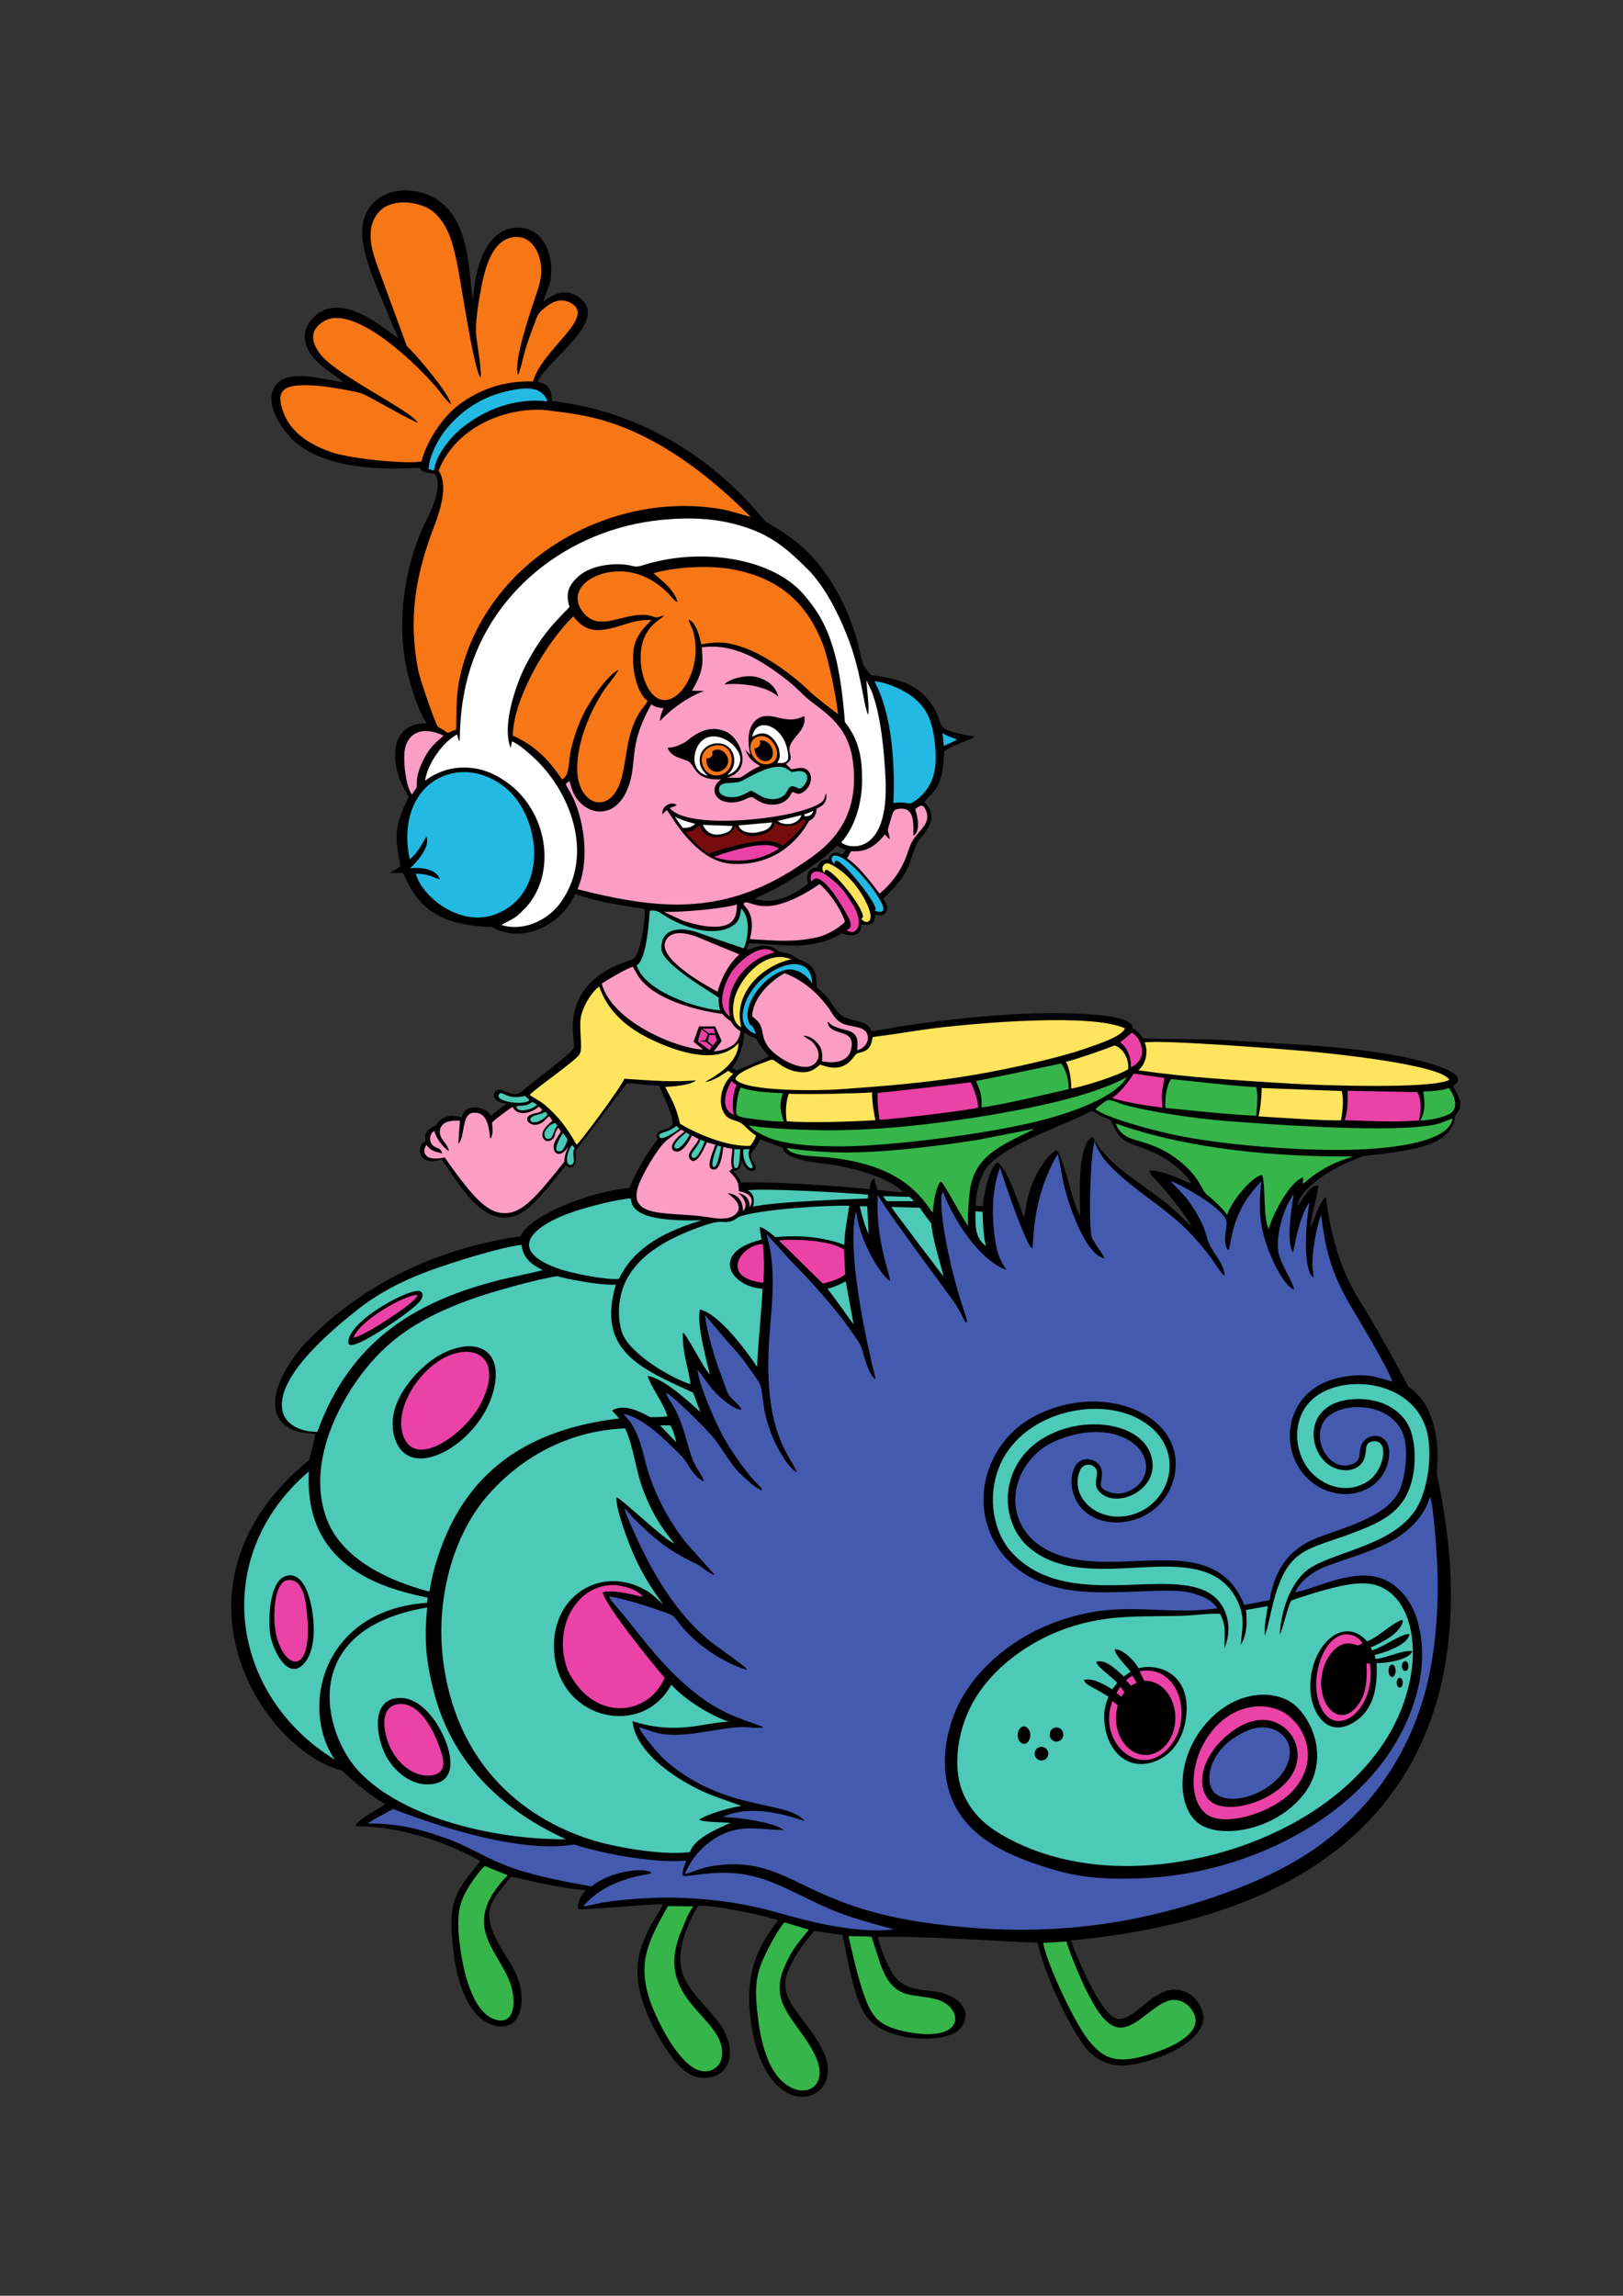
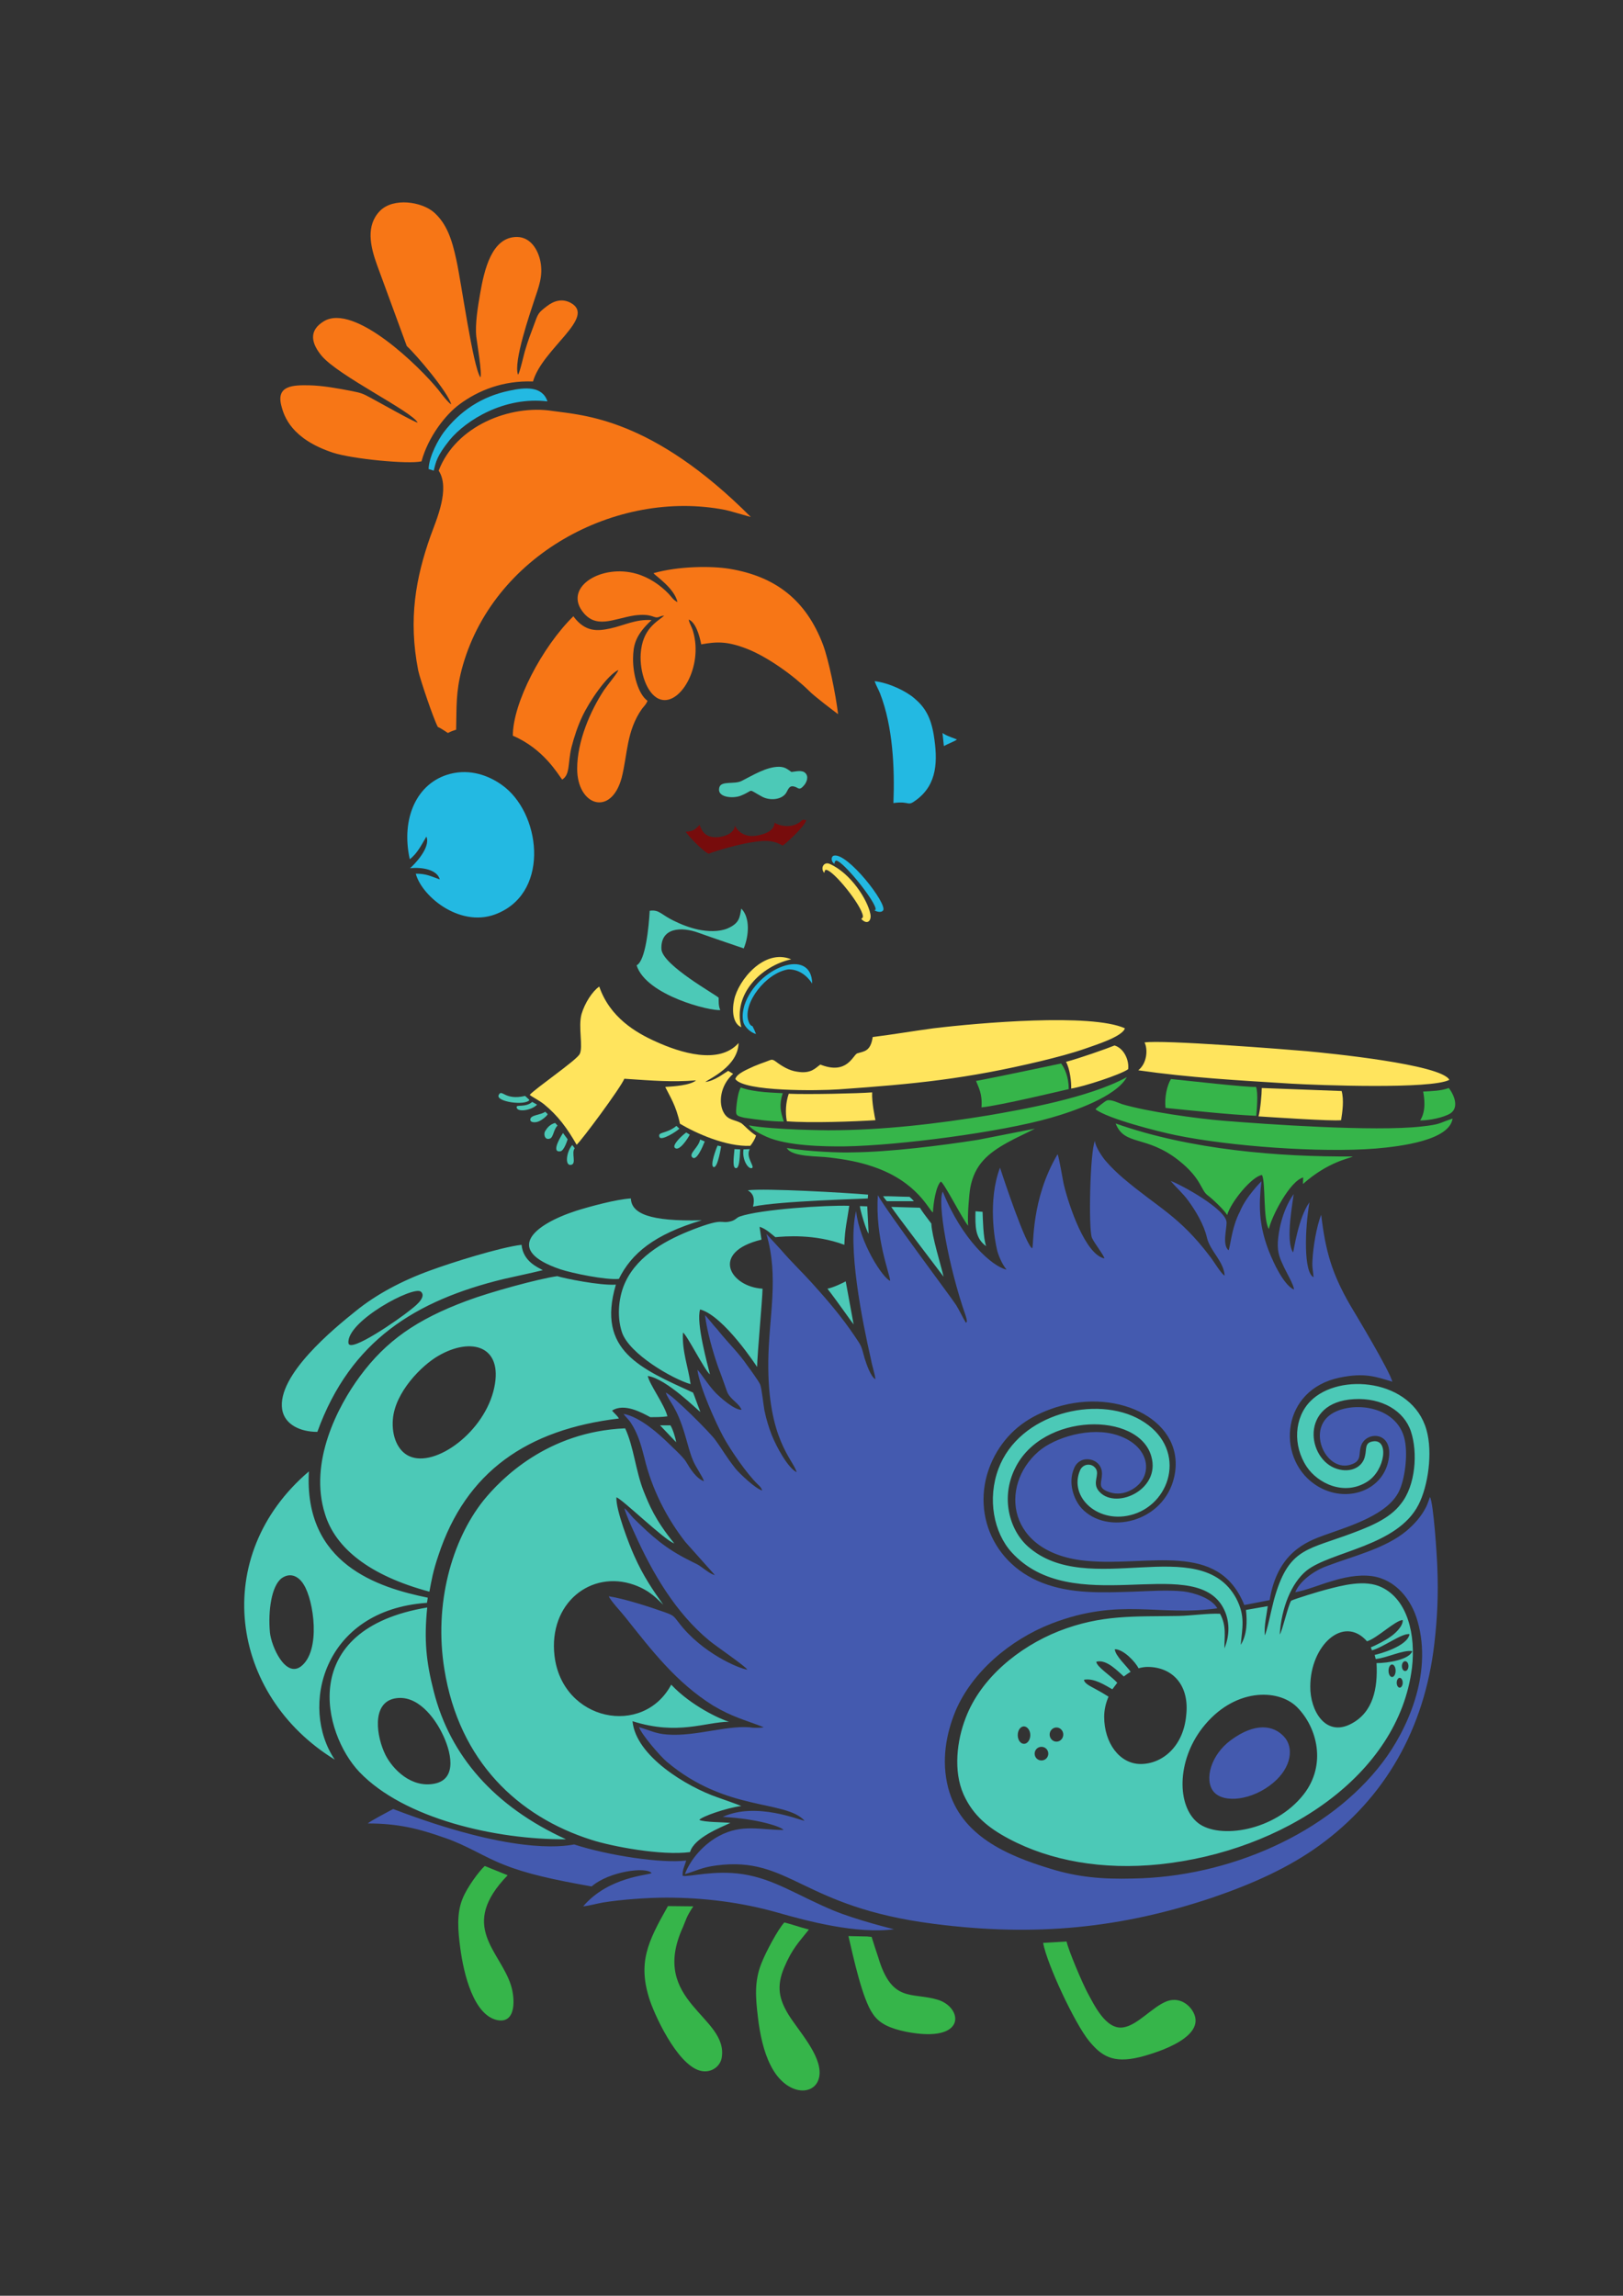
<svg xmlns="http://www.w3.org/2000/svg" version="1.1" x="0px" y="0px" viewBox="0 0 595.3 841.9" style="enable-background:new 0 0 595.3 841.9;" xml:space="preserve">
  <rect x="0" y="0" width="595.3" height="841.9" fill="#333333" stroke="none" />
  <style type="text/css">
	.st0{fill:#770C0C;}
	.st1{fill:#FFE45D;}
	.st2{fill:#36B54A;}
	.st3{fill:#23B9E2;}
	.st4{fill:#445AAF;}
	.st5{fill:#4CC9B7;}
	.st6{fill:#EA42A6;}
	.st7{fill:#FFFFFF;}
	.st8{fill:#FC9DC4;}
	.st9{fill:#F77616;}
</style>
  <g id="Слой_2">
-     <path d="M533,398.2c8.4-5.1-14.7-9.9-19.2-10.8c-20.2-3.9-40.9-4.4-61.5-5.8c-10.9-0.7-22-0.4-33.1-0.8c-0.5-1-1.6-2.7-3.9-3.8   c0.1-0.5,0.3-1-0.9-1.9c-5.9-4.6-36.5-3.6-43.2-3.1c-13.2,0.8-26,2.2-38.9,4.1c-4.2,0.6-8.6,1.6-12.7,2c-1.8-4.8-8-2.9-11.5-6.2   c-1.4-1.3-2.6-3.4-3.9-5.1c-1.3-1.8-2.9-3.3-4.6-4.7c-0.2-3.6-0.1-5.9-2.4-8c-0.9-0.9-2-1.4-3.3-1.9c-2-0.7-1.8-1.1-3.3-1.9   c-1.6-0.9-2.4-0.7-4.1-1.2c-1.2-0.2-1.9-1.3-3.4-1.8c-4-1.4-6.2,0.5-9.4,1.1l1.1-2.5c8.6,0.2,15.4,1.8,24.3,0.1   c4.1-0.8,6.4-1.9,9.6-3.7c0.7,0.1,7.3,2.8,7.2-3.3c3.3,0.5,4.9,0.2,5.1-3.5c1.8,0.4,3.6,0.2,4.2-1.4c0.7-2-0.6-3.5-1.3-4.5   c1.7-1.6,4.9-4.8,6.6-7.2c3.9-5.2,4.4-11.4,6.5-14.2c2.1-2.8,4.9-5.3,4.6-9.4c-0.2-2.2-1.5-3.5-2.5-4.7c1.9-2.8,3.9-3.3,5.5-7.5   c1.6-4.4,1.2-6.5,1.8-11.2c4.1-2.7,9.2-3.9,11.2-5.2c-17.9-3.2-9.3-3.6-16.9-13.3c-4.8-5.9-11.1-8.1-21.2-9.3   c-0.7-0.8-2.6-3.1-2.9-3.9c-1.6-5.1-1.5-7.9-4.5-15.8c-2.6-6.8-5.8-12.7-9.4-17.8c-6.4-8.9-12.7-13.5-21.9-18.8   c-1.1-0.6-27.3-38.4-78.3-44.2c-0.4-5.8-2.2-6.2-5.3-7.1c3.9-8.5,27.2-22.8,14.8-31.2c-4.8-3.3-9.6-0.7-12.6,1.8   c0.5-2.6,1.9-4.9,2.5-7.9c1.4-8-1.8-19.2-12-19.2c-11.8,0.1-15.6,14.9-16.4,26.3c-1.8-6.7,0.1-31.6-16.4-38.3   c-9.6-3.9-21.6-1.1-24,10.4c-1.6,8.2,4.2,21.4,7.4,28.9c0.9,2.2,1.9,4.4,2.7,6.5c0.9,2.4,2.1,4.5,2.8,6.6   c-2.7-1.1-19.1-17.2-29.9-8.5c-4.7,3.9-5.9,9.4-1.8,14.9c3.3,4.4,7.2,6.2,11.6,9.8c-6.5-0.5-20.7-5.6-25.2,1.8   c-4.4,7.2,4.8,18,8,20.6c14.9,12.2,43.2,8.8,45.3,9.1c0.7,1.9,4.5,2,5.6,2.1c3.4,6.1-3.2,16.5-5.3,21.5   c-6.1,15.1-8.6,32.8-5.4,48.9c1.1,5.5,4,15.8,7.6,21.2c-12-0.2-13.2,10.7-10.2,19.5c1.1,3.3,2.2,4.9,3.6,7.4   c-2.2,4.9-3,6.1-4.1,11.1c-0.4,2.5-0.4,4.8-0.1,7.3c0.2,2.5,0.9,4.8,1.2,7.1l-4,2.5l4.8-0.1c0.7,0.9,1.5,3.1,2.1,4.1   c5.2,9.8,12.7,15.1,30.6,15.8c11.7,6.4,25.6-0.9,30.6-12.2c8.6,3.4,23,5,25.5,5.6c0.2,3.5-0.9,10.4-1.9,13.5   c-0.5,1.6-1.1,4.4-2.7,4.9c-2.1,0.8-3.6,1.3-5.8,2.2c-21.4,9.8-14.9,27.6-15.6,30.2c-0.5,1.8-14.8,12.5-17.1,14.3   c-1.5,1.2-2.7,3.1-5.3,2.7c-2.7-0.5-4.9-2.8-6.5-0.7c-1.7,2.3,1.8,4.4,4.5,4.2c-2.1,1.3-4,2.7-6,4.5c-1.5-3.3-9.7-5.1-10.7,0.6   c-3.6-1.1-6.8-0.7-8.8,1.9c-0.6,0.8-0.4,0.8-1.4,1.3c-2.5,1.2-3.7,2.7-3.1,5.5c-3,1.8-2.1,4.7-1.4,5.6c2.1,2.6,4.9,1.8,7.2,1   c5.1,6.9,12.2,20.1,21.6,21.3c8.3,1.1,13.4-5.8,24-19c3.7,2.5,4.1-2.3,3.6-5.4c4.9-6.2,17.8-23.5,18.9-24.8   c3.8,0.1,7.5,0.9,11.8,0.9c1.1,3.2,4.9,10,4.9,14c-0.9,2.8-7.5,1.7-5.4,5.7c-6.5,7.9-10.5,17.9-10.5,17.9   c-15.3,1.3-36.9,10.4-39.9,17.7c-48.6,6.8-74,34.1-79,39.3c-5.3,5.4-16.8,22.1-7.5,29.8c3.3,2.7,6.2,2.9,11.3,3.4   c-0.5,2.5-1.3,6-2.3,9.5c-55.7,45.6-17.9,106.1,12,113.9c0,0,9.6,9,15.9,12.3c-2.4,1.9-9.4,5-11,8.1c18.7,0,36.4,7.4,45.9,12.8   c-3.1,4-6.8,7.9-8.8,12.7c-2.5,5.5-1.9,12.9-1.2,19.4c1.3,11.8,5.3,25.5,15.1,28.2c7.3,2,10.4-4,10-10.7   c-0.4-6.5-3.4-11.2-6.2-15.5c-9.9-15.9-5.4-18.7,2.4-28.4c2.8,0.5,19.7,4.8,27.5,4.9c-1.5,1.4-3.4,4.4-3,7   c1.3,0.5,26.9-1.9,31.1-1.8c-0.9,2.5-3.1,5.3-4.4,7.8c-1.3,2.7-2.6,5.2-3.6,8.4c-4.1,12.8,2.5,26.5,9.2,36.8   c2.6,4,7.3,10.6,13.5,10.7c10.4,0.4,13.6-10.9,4.9-21.5c-9.1-11.1-17.5-16.2-10.7-33.4c0.8-2.1,2.9-6.8,4.2-8.2   c5.6-0.4,24,3.5,29.2,5.3c-2.9,4.3-13,14.7-10.1,36.1c4.8,39.5,33.3,31.9,27.6,14.3c-1.9-5.6-6.2-10.7-9.2-14.8   c-3.4-4.7-7.7-9.7-4.6-17.1c2.9-6.9,6.6-10.9,9.5-14.6l10.4,1.5c2.2,9.6,3.8,21.6,8.2,29c6.4,10.5,29.1,11,34.5,5.8   c5.5-5.4,1.5-13.3-10.6-14.3c-6.8-0.6-10.5-1.7-13.6-6.2c-1.9-2.7-4.7-9.6-5.5-13.6c16.7-0.5,48.1,1.9,58.5,2.1   c3.7,15.1,13.1,32.6,17.2,37.9c4,5.2,9.9,8.7,19.5,6.5c16.7-3.9,24.5-11.4,24.2-17.2c-0.4-3.9-2.9-7.1-5.3-8.5   c-12.6-7.3-21.2,15.2-28.9,7.8c-4.5-4.3-10.9-17.5-14.4-27.3c167.3-15.7,140-142.9,134.1-171.8c0.7-4.7,1.7-23.3-10.4-31.3   c-1.5-3.3-11.9-22-15.4-27.6c-3.4-5.6-11.7-16.6-14.8-42c-2.4,1.8-5.3,11-5.5,11.4c0-5.4,2.5-10.8,2.7-15.6   c-3.3-0.1-5.8,5.6-7.6,7.4c0.4-4.7,9-12.7,24.3-18.2c21.8-2.2,29.1-4.6,32.6-11.2c0.4-0.7,0.7-1.5,0.8-2.5c0.4-2,0.2-0.9,1.1-2.4   C537.2,404.4,534,400.8,533,398.2z M306.9,310.1c1.4,0.9,1.8,1.1,3.3,1.6l-1.3,1.8c-2.1-1.4-4.1-1.3-5.1,1.8   c-2.1-0.5-3.5,1.1-3.8,2.7c-3.9,0.2-4.6,3.7-3.6,6c-1.2,1.1-10.7,8.8-19.6,5.5C289.6,324.2,304.3,313.5,306.9,310.1z M273,378.5   c1.4,1.4,3.4,1.9,4.4,2.4c1.1,2.5,3.4,4.9,4.7,6.6c0,0-10.4,4.5-12,5.1c-1-0.6-1.1-0.7-1.6-1.2C271.4,388.6,273,381.3,273,378.5z    M321.9,436.4c-0.7-2.2-0.7-2.2-1.3-4.2c-1.2,0.5-1.6,2.8-1.6,3.9c-2.2-0.3-30.1-2.8-47.3-2.5c-0.4-1.7-2.4-3.7-3-4.4   c1.2,0.4,2.9,0.1,3.4-3.6c0.7,2,1.7,3.7,3.6,3.8c2.6,0,1.2-2.5,0.5-3.5c-2.1-3.8,0.4-2.8,2.5-8.1l8.4,3.1   c0.8,4.8,13.7,5.5,18.7,6.3c7.3,1.2,20.8,4.7,25.5,10.1L321.9,436.4z M428,441.4c-9.1-7.3-19.6-12.9-25.6-21.8   c-0.6-0.9-0.9-1.9-1.8-2.6c-5.8,3.1-4.4,23.9-4.4,28.8c-2.6-3.4-6-21.5-8.6-23.9c-2.7,0.7-6.7,6.9-8.1,10.2   c-2.4,5.2-2.9,8.2-3.8,14.5c-1.8-4-6-18-9.8-20.3c-2.9,1.4-5.1,11.5-5.4,16.1l-2.6-0.2c-0.1-4.8,1.8-11.1,3.8-13.8   c6.1-7.9,24.9-14.5,34-18.7c4.5-2,4.1-2.8,5.9-1.8c6.6,4.1,4.7,0.7,7.3,6c3.5,7.2,8.4,4.7,19.1,11.4c2.6,1.6,8,6.1,8.9,8.7   c-3.6-1.1-9.3-4.7-15.4-4.8c0.6,1.9,1,2,2.1,3.1c3.3,3.3,12,14.2,13.5,17.5C434,447,431.6,444.4,428,441.4z" />
-   </g>
+     </g>
  <g id="Слой_13">
    <path class="st0" d="M251.5,305c2.7-0.1,3.4-0.7,5.1-2.5c0.8,2.2,2.1,4.9,6.8,4.5c1.8-0.1,5.8-1.1,6.2-4.2c0.9,2.1,3.6,4.3,7.6,3.7   c2.6-0.4,6.8-1.5,6.9-4.8c2,1.3,6.9,2.4,10.3-1.1c0.7,0.1,0.7,0.1,1.3,0.1c-0.2,2-6.8,8.1-8.6,9.4c-1.7-0.9-2.5-1.3-4.5-1.6   c-5.8-0.9-20.5,3.6-22.7,4.6C257.4,311.8,252.6,306.7,251.5,305z" />
  </g>
  <g id="Слой_11">
    <path class="st1" d="M320.1,380.3c7.3-0.9,14.8-2.2,22.3-3.2c16.6-2,57.8-5.6,70.2,0c-0.9,3.1-11.1,6.2-14.1,7.3   c-5.4,1.9-10.9,3.3-16.6,4.7c-27.6,6.6-46,8.4-74.3,10.4c-7.3,0.5-34.7,0.9-37.9-3.8c0.6-2.1,4.6-3.6,6.9-4.7   c1.5-0.6,2.7-1.1,4.2-1.6c2.1-0.7,2.2-1.3,3.9,0c2,1.5,4.7,3.2,7.6,3.6c5.3,0.9,6.8-1.4,8.6-2.6c9.8,3.9,11.9-3.4,13.5-4.1   C316.9,385.5,319.3,385.7,320.1,380.3z M417.5,392.5c18.7,2.7,36.8,3.7,56.1,4.9c10.1,0.6,51.5,2.1,58-1.4   c-2.9-5.7-44.6-9.8-52.2-10.5c-6.7-0.6-53.5-4.3-59.6-3.2C421,384.5,420.9,389.8,417.5,392.5z M461.6,409.4   c4.9,0.3,26.8,1.8,30.3,1.4c0.5-3.1,1.1-7.4,0.2-10.7l-29.3-1.1C462.8,401,462.3,407.1,461.6,409.4z M413.8,392.1   c0.4-3.4-1.6-7.7-5-8.7c-2.9,1.2-13.2,4.8-17.8,6c1.5,2.7,2,7.7,1.9,9.8C397.5,398.5,411,394.1,413.8,392.1z M289.3,401.1   c-1.1,3.2-1.3,6.9-0.7,10.1c8.6,0.7,24.7,0.1,32.5-0.4c-0.2-1-1.4-6.7-1.2-10.2C314.9,401,296.6,401.4,289.3,401.1z M275.2,420.2   c0.8-1,1.7-2.4,2.1-3.8c-2.2-1.3-4.5-3.9-5.4-4.5c-2.5-1.4-4.8-1-6.4-3.8c-2-3.4-1.5-9.9,3.4-14.3l-1.8-1.1c-2,1.2-4.9,3.6-8.4,4.1   c1.4-1.2,12-5.7,12.2-14.3c-7.2,8.1-21.5,3.5-30.3-0.5c-7.4-3.3-16.9-8.9-20.8-20.2c-2.5,1.7-5.3,6-6.5,10.1   c-1.3,4.7,0.7,12.1-0.7,14.7c-1.4,2.4-15.9,12.3-18.3,14.9c0.7,0.7,3.3,1.9,5.3,3.5c5.1,4.2,8.4,8.7,11.9,14.8   c1.7-1.4,16.1-20.8,17.5-24.2c10.5,0.7,17.5,1.3,26.3,0.6c-2.1,1.8-8,2.2-11.3,2.4c1.6,3.3,4,6.8,5.4,13.5   C255.3,415.6,266.4,420.6,275.2,420.2z M269.3,366.6c-0.9,4-0.5,8.8,2.6,10.1c-3.2-12.2,7.4-22.5,18.3-24.9   C280.3,347.7,270.8,359.5,269.3,366.6z M304.3,316.8c-2.1-0.9-3.5,1.5-2,3.3c0.3-0.7,0.2-1.2,0.8-1.1c2.9,0.5,12.9,13,13.4,16.9   c0.1,0.6-0.3,0.8-0.6,1.1c2.4,2.5,3.9,0.4,3.3-2C318.2,330.1,312.2,320.3,304.3,316.8z" />
  </g>
  <g id="Слой_12">
    <path class="st2" d="M355.9,435.5c-0.4,2.2-1.1,10.2-0.8,14c-2-2.3-8.7-15.5-10-16.2c-1.8,1.6-2.8,8.1-2.9,11.3   c-1.4-0.5-5.4-11.1-21.8-16.7c-5.2-1.8-10.2-2.7-16-3.4c-4.2-0.6-14-0.1-15.8-3.5c7.7,1.3,19.8,1.8,24,1.6   c13.4-0.1,32.8-2.5,46.1-4.6l20.9-4.1c-3.4,1.8-6.7,3.2-10.1,5.1C362.3,423,357.5,427.1,355.9,435.5z M429.5,395.7   c-1.5,2.4-2.4,6.8-2,10.6c10.2,1,22.6,2.4,33.3,2.9c0.1-1.7,0.8-8.3-0.1-10.6C457.6,398.8,435.4,396.3,429.5,395.7z M413.3,395   c-13.7,7.6-39,12-50.6,14c-18.8,3.1-38.9,5.5-58.9,5.5c0,0-19.7-0.1-29.1-1.8c1,1.6,4.7,3.4,6.5,4.2c7.4,3.3,20.7,3.6,28.8,3.5   c19.5-0.3,57.2-5.2,75.5-10.5C393.6,407.6,409.4,402.2,413.3,395z M358,396.4c0.8,2.2,2.4,4.6,2,9.7c6.5-0.6,31.1-6.5,32-6.7   c0-4.5-1.5-7.7-2.8-9.4C389.2,390,364.2,395.3,358,396.4z M169.7,696.2c-2.3,5.5-1.7,11.9-0.9,18c1.3,10,5,24.7,13.5,26.6   c7.2,1.5,6.6-8.1,5.1-12.8c-4.1-12.8-19.3-21.6-1.2-40.3l-8.4-3.4C175.5,686.4,171.2,692.4,169.7,696.2z M238.4,733.7   c2.5,7.2,11.3,25.5,19.8,25.9c3.3,0.2,6-2.1,6.5-4.9c2.7-15.3-26.8-20.5-14.2-48c1.1-2.5,1.1-3.6,3.8-7.6L245,699   C237.5,712.2,233.8,719.9,238.4,733.7z M279.2,720.2c-2.5,6.4-2.1,12.2-1.2,19.6c0.7,6.1,2.1,12.6,4.6,17.5   c5.9,12,17.4,11.6,18,3.4c0.5-7.2-7.6-15.8-11.4-21.9c-3.4-5.6-4.5-10.3-1.6-17.2c3-7.1,5.4-9.3,9.1-14c-3.6-0.9-5.8-1.8-9-2.6   C285.4,707.4,280.7,716.2,279.2,720.2z M311.2,710c1.8,7.7,5.1,23.2,9,28.6c2.4,3.6,6.4,5.3,12.2,6.5c22.6,4.4,20.8-9.1,11.4-11.8   c-9.5-2.8-16.7,1.3-21.7-15.6c-0.4-1.2-2-6-2.4-7.4C316.3,710.1,322.1,710.2,311.2,710z M382.6,712.5c1.5,8,11.6,29.5,16.8,35.9   c4.5,5.5,8.7,8.4,18.6,6c7.2-1.8,25.6-7.8,19.2-17.3c-1.7-2.5-5.1-4.7-9.2-3.2c-5.3,2-10.8,8.9-16.1,9.6   c-6.3,0.9-10.6-8.3-13.1-12.9c-1.9-3.6-6.8-15.1-7.6-18.6L382.6,712.5z M409.2,412c3.3,8.4,11.2,4.1,23.2,13.6   c8.3,6.6,8,10.8,10.5,12.7c1.9,1.4,6.4,5.7,7.2,7.3c1.4-4.9,9.2-14.3,12.8-14.7c1.4,3,0.3,16.2,2.5,19.8c1-4.6,7.7-17.6,12.6-18.9   l-0.1,2.4c9.4-8.3,17-9.3,18.3-10.1C469.3,424.3,436.6,421.7,409.2,412z M448.7,411c-9.8-0.8-27.8-3.3-37.2-6.1   c-1.4-0.5-4.2-1.9-5.6-1.3c-0.8,0.4-3.6,2.6-4.1,3.2c4.6,3.5,23.1,8.2,29.5,9.5c19.9,4.1,53,6.5,73.3,4.9c9.3-0.8,27-3,28.2-11   c-5.4,1.8-4.2,2.1-11.3,2.9C504.1,415.1,463.5,412.2,448.7,411z M522,400.3c0.4,2.2,1.2,7-1.1,10.6c3.5,0,8.7-1.1,11.1-2.6   c3.3-2.2,1.3-6.9-0.6-9.3C528.4,400.1,525.3,400.1,522,400.3z M273,409.9c4.6,0.7,9.9,1.4,14.5,1.4c-1.2-3.6-1.8-6.1-0.4-10.4   c-2.6-0.2-10.3-0.2-15.4-2.1c-0.8,1.5-1.2,3.6-1.5,6.1C269.8,409,269.6,409.1,273,409.9z" />
  </g>
  <g id="Слой_10">
    <path class="st3" d="M323.9,333.9c-0.8,1-2.6,0.3-3.3-0.1c0.4,0,0.7,0,0.5-0.9c-1.2-3.9-11.7-16.8-14.3-17.3   c-0.4-0.1-0.8,0.7-0.7,1.2c-1.4-0.8-1.3-2.7-0.3-3C310.7,312.4,325.7,331.6,323.9,333.9z M327.7,294.5c6.5-0.9,4.8,1.6,8.6-1.3   c7.5-5.7,7.7-14.2,6.2-23.6c-1.1-6.7-3.3-10.3-7.1-13.5c-3.1-2.7-9.4-5.7-14.6-6.3c0.6,1.7,1.4,3,2,4.5   C327.5,266.4,328.2,281.7,327.7,294.5z M200.8,147.2c-1.9-5.7-8.2-5.2-14.1-3.9c-10,2.1-18,7.4-24,15.3c-1.7,2.3-5.3,8.5-5.5,13.4   l1.9,0.6c0.8-3.3,1.1-5.3,5.8-11.2C171,154,185.1,145.3,200.8,147.2z M184,287.8c-4.8-3.4-11.5-5.9-18.9-4   c-12.3,3.2-18.1,16.4-14.8,31.3c2.9-2.2,4.5-5.7,6.1-8.3c1.7,4.1-4.7,10.5-6,11.6c4.6-0.5,10,0.6,10.9,4.1   c-3.4-1.2-4.9-2.1-8.8-2.1c2.3,8.6,17,20.5,30.4,14.4C201.9,326.5,198.2,297.7,184,287.8z M273.1,368.5c-0.6,2-1,4.3-0.4,6.5   c0.6,1.8,2.7,3.7,4.6,4.2c-0.6-1.5-0.6-1.5-1.3-2.9c-0.6-0.1-1.1-0.7-1.5-1.9c-2.1-6.5,6.4-17.6,14.6-18.9c3.4-0.1,6.6,1.8,8.8,5.2   C297.7,347.1,277.7,354.8,273.1,368.5z M351,271.2c-0.5-0.3-3.9-1.3-5.3-2.4l0.5,4.8C347.6,272.8,350.3,271.8,351,271.2z" />
  </g>
  <g id="Слой_9">
    <path class="st4" d="M305.4,700.5c8.6,3.6,22.5,7,22.5,7c-13.6,1.8-31.5-2.9-43-6.2c-13.1-3.7-26.9-5.4-40.5-5.4   c-6.8,0-16.6,0.7-23.3,1.8c-2.2,0.4-5.1,1.2-7.2,1.4c9.3-10.9,24-11.4,25.1-12.2c-1.9-2.4-15.5-0.7-22,4.9c-14.2-2.5-24-4.7-32-7.9   c-7.5-2.9-13.6-7.1-21.8-9.9c-9.6-3.4-17.2-5.3-28.3-5.3c0.8-0.8,6.7-3.9,9.3-5.3c43.2,16.5,61.6,13.9,66.4,13   c12.6,4.1,32.1,7,41.1,5.9c-0.5,1.8-1.5,3.5-1.3,5.6c2.4,0.5,11.5-2.2,22.1-0.6C284,689.1,292.1,694.9,305.4,700.5z M474.5,437.9   c-4.4,6.3-5.6,14.1-5.8,17.6c-0.2,4.3,0.9,6.2,2.4,9.5c0.8,1.7,3.6,6.5,3.5,7.9c-4.1-1.7-8.6-12.1-10-16.3c-2.7-8-3-14.5-1.9-23.4   c0,0-5.7,5.6-7.9,11.1c-3.1,5.8-3.6,13.5-4.2,14.2c-2.3-2-0.7-7.6-0.7-10.1c0.1-4.8-16.7-14-20.5-15.3c2.3,2.7,4.4,4.4,6.5,7.3   c2.7,3.7,5.7,8.7,6.8,13.5c1.2,5,6.1,8.5,6.5,13.9c-1.2-0.5-4.1-5.4-5.3-6.9c-11.4-15.1-19.2-18-32-28.9c-2.2-1.9-4.3-3.9-6.2-6.1   c-1.2-1.3-4-5.4-4.1-7.5c-1.8,4-2.4,32.2-1.1,35.5c1,2.2,4.2,6.1,4.6,7.6c-7-1.4-13-19.3-14.8-26.7c-0.3-0.9-1.9-10.9-2.4-11.5   c-9.8,16.6-8.6,33.1-9.3,34.5c-2.4-1.3-10.3-24.9-11.8-29.6c-4.6,12.1-1.9,26.9-1.1,30.1c0.3,1.5,1.7,5.2,3.5,7.3   c-5.2-1.1-16.3-10.9-23.4-28.6c-2.1,3.7,2,27.3,8.4,45.5c0.8,2.7,0.3,2.2,0.1,2.6c-1.2-1.9-2.3-4.4-3.6-6.5   c-1.2-2-25.6-34.5-28.7-40.3c-1.1,15.7,4.5,29.2,4.5,31.4c-2.5-0.8-11.1-13.6-12.5-25.6c-3.2,13.1,2.2,40.1,5.5,54.6   c0.4,2.3,1.4,5.1,1.6,7.1c-1.8-1-3.3-5.6-4-7.8c-1.2-4.4-1-4.2-3.6-8c-4.7-7-10-13.2-15.6-19.4c-3.7-4.1-7.8-8-11.3-12.1l-5.5-6   c4.7,16,0.9,30.1,0.7,46.7c-0.3,28.8,9.1,35.9,10.4,40.7c-3.3-1.7-7.4-9.3-9.2-13.8c-1.1-2.9-1.9-5.5-2.6-8.8   c-0.4-2.1-1-8.2-1.6-9.6c-0.7-1.5-3.5-5.3-4.6-6.8c-3.2-4.7-7-8.3-10.4-12.5c-0.8-1.1-1.9-2.1-2.7-3.2c-0.9-1-1.7-2.1-2.5-2.9   c0.7,6,3,13.9,4.9,19.3c1.1,2.8,2.1,5.7,3.2,8.8c1.1,2.8,4.2,4,5.3,6.6c-2.8,0.1-8.1-4.8-9.4-6.1c-2.9-3-5.4-7.2-6.8-8.6   c0.8,6.4,6.7,19.4,9.5,24.6c2.6,4.8,8.7,13.7,12.7,17.5c0.8,0.8,1.1,1,1.6,2.2c-2.5-0.6-8.5-6.4-9.8-8c-3.9-5-4.2-6.1-7.4-10.5   c-1.7-2.5-15.7-16.5-18.2-17.4c1.2,3.4,4,4.9,7.2,16c0.9,3,1.6,6.1,2.8,8.9c0.9,2.3,3.6,6,4,7.6c-2.8-1-5-4.5-6.6-7.2   c-1-1.7-5.1-5.4-6.6-6.9c-3.2-3.1-10.2-9.5-16.3-10.6c0.9,1.3,1.8,1.9,2.7,3.3c2.5,3.8,3.7,7.9,4.9,12.6   c2.7,11.5,8.2,22.3,15.1,31.1l10.8,12.1c-1.3-0.2-3.5-1.9-4.6-2.7c-2-1.5-2.4-1.4-4.6-2.6c-8.9-4.4-13.9-8.9-20.7-15.6   c-0.9-0.9-2.2-2.8-3.3-3.6c0.7,2.5,2.6,6.7,3.8,9.3c6.6,14.7,15.1,29.1,27.3,39.2c2.1,1.8,13.3,9.4,14,10.7   c-2.8-0.3-16.6-6-25.1-17.2c-2-2.6-2-2.7-5.3-3.9c-5.6-2-15-5-20.4-5.8c0.7,1.7,4.6,5.8,6,7.6c9.7,12.2,18.7,24,32.3,32.5   c6.9,4.1,11.2,5.1,18.5,7.9c-0.6,0.3-3.8,0.2-3.8,0.2c-8.7-1.3-20.9,3.3-31.5,2.5c-4.4-0.3-6.5-1.6-10.4-2.7   c0.9,2.7,7.8,10.7,10.2,12.7c21.8,18.4,43.5,13.9,50.5,21.6c-1.4,0-17.6-7.1-30-1.4c12.9,0.7,21.5,3.6,22.3,4.8   c-8.4,0-15.1-2.3-23.5,2.1c-5.5,2.9-10.5,8.3-12.7,14.1c4.5-1.3,6.2-2.5,11.6-3.2c27-3.5,31,15.2,79.6,21.4   c37.6,4.9,69.2,1.5,102.3-9.6c14.9-5.1,28-11,39.2-19.1c24.1-17.5,38.6-42.8,42.2-74c1.1-9.2,1.5-18.3,1.1-27.8   c-0.1-4-1.4-23.9-2.7-26c-0.4,1-0.9,2.7-1.5,3.8c-1.8,3.5-4.2,6.1-7.1,8.6c-7.8,6.5-19.7,9.3-29.2,12.9c-5.2,1.9-10.1,5.8-11.6,9.6   c4.1-0.7,9-2.8,13.2-4c4.2-1.3,9.7-2.6,14.9-1.9c8.7,1.2,14.6,8.6,16.8,16.7c5.5,19.5-4,39.9-12.8,51.5   c-19.8,26.2-56.6,42.2-91.7,42.7c-11.1,0.3-20.3-0.5-30.2-3.6c-15.9-4.8-32.9-12.1-37.5-29.6c-2.6-10-0.8-19.8,2.7-28.3   c6-14.1,19.8-26,35.2-32c25.2-9.7,39.3-2.5,60.8-5.6c-2.1-3.7-8.4-5.7-12.5-6.2c-6-0.6-12.2-0.1-18.2,0.1c-12,0.4-23,0.8-33.4-3.2   c-20.2-7.8-27.5-30.2-16.6-48.3c4.7-7.7,11.5-12.9,21.5-16.1c23.4-7.4,47.9,5.3,43.4,25.5c-3.8,16.9-24.8,21.5-34,11.5   c-2.8-3.1-5.1-9.3-2.7-14.7c2.2-5.4,10.3-3.7,10.2,2.1c0,3.1-1.7,4.9,1.9,6.4c2.5,1.1,5.3,1.1,7.8,0c9.4-4,9-16.4-4.1-20.6   c-9.8-3.2-22.9,0.8-28.9,6c-14.5,12.6-11.6,37.4,17.6,40.1c22.8,2.2,48.3-7.6,57.9,16.2l9.3-1.8c2.8-17.3,13.4-21.4,20-23.8   c10.2-3.6,23.2-7.6,27.4-16c2.2-4.5,3.3-13.2,2.2-18.7c-2.6-13.6-21.4-14.9-28.2-8.8c-7.2,6.5-0.2,20.4,8.4,17.6   c4.3-1.4,2.6-4,3.8-7.1c2-5.3,12-5.1,10,5.4c-2.2,11.9-16.7,16.4-27.4,8.7c-13.8-9.9-11.9-34.5,9.5-38.9c9.2-1.9,13.3-0.3,19.3,1.5   c-1.1-4.2-13.1-24.1-15.6-28.3c-6.6-11.5-8.9-19.5-10.5-32.9c-1.7,4.2-3,12-3.2,16.8c-0.2,2.6,0.3,4,0.4,6.1   c-3.7-1.9-3.2-17.6-1.5-27.5c-4.1,5.7-5.7,17.6-6,18.4C471.3,455.1,474.4,439.7,474.5,437.9z M445.1,657c3.7,4.5,14.3,3.2,21.9-3.2   c6.8-5.7,7.6-13,4-16.9c-3.9-4.3-10.7-5.3-19.6,1.3C444.2,643.5,441.6,652.6,445.1,657z" />
  </g>
  <g id="Слой_8">
    <path class="st5" d="M272,286.4c4-2,9.2-5.3,13.9-5.2c2.2,0.1,2.9,0.9,4.4,1.9c1.8-0.2,3.9-0.8,5.1,0.4c1.3,1.3,0.5,3.3-0.4,4.4   c-2,2.4-2.1,0.8-3.9,0.5c-1.8-0.4-2.1,1.5-2.9,2.6c-1.8,2.4-5.9,2.6-8.6,1.2c-5.9-3.2-2.6-2.5-7.9-0.4c-2.6,1.1-9.1,0.8-7.8-3.2   C264.7,286.3,269.4,287.7,272,286.4z M272.7,421.5c-0.6,4.1,2,7.6,3.2,6.8c0.9-0.6-2.5-4.1-0.9-6.9L272.7,421.5z M270,428.4   c1.1-0.1,1.3-2.9,1.5-6.9l-2.1-0.1C269,425.5,268.7,428.4,270,428.4z M249.2,413.9l-1.1-1c-3.8,3.1-7,2-6.2,4.1   C242.5,418.5,248.1,415,249.2,413.9z M194.2,403.4c-0.6-0.6-0.2-0.2-1.6-1.5c-7.6,1.8-8.5-2.8-9.7-0.3   C181.8,404,192.5,405.6,194.2,403.4z M189.5,406c0,2,5.4,1.3,7.5-0.9l-1.8-1C192.9,406.2,189.3,405,189.5,406z M247.5,420.9   c1.5,1.6,4.7-3.2,5.5-4.8l-1.3-0.8C249.4,417,246.6,420,247.5,420.9z M264.2,370.4c-0.7-1.4-0.6-3.4-0.6-4.5   c-0.6-0.9-20.8-12-21-17.9c-0.3-7.8,7.2-8.3,13.7-5.9c4.1,1.5,16.5,5.7,16.5,5.7c1.9-4.6,2.4-11.3-0.9-14.6   c-0.6,2.9-0.4,5.3-5.1,7.3c-3.2,1.3-7.3,1.1-10.7,0.4c-3.2-0.7-6.3-1.9-9.1-3.3c-4.7-2.3-5.2-4.1-8.7-3.6c-0.3,5.7-1.5,18.4-4.8,20   C237,365.1,260.8,370.9,264.2,370.4z M209.9,419.9c-2.1,2.4-2.8,7.5-0.6,7.3c2.4-0.2,0.1-4.4,1.5-6.1L209.9,419.9z M206.5,415.5   c0,0-4.9,7.4-0.9,6.7c1.4-0.3,2.6-4.4,2.6-4.4L206.5,415.5z M254,424.5c1.5,1.3,3.7-3.9,4.5-5.9l-1.7-0.7   C256.2,420.9,252.4,423.1,254,424.5z M261.8,428c1.5,0.3,2.7-7.6,2.7-7.6l-1.3-0.3C262.8,420.9,260.2,427.7,261.8,428z    M194.5,410.5c-0.1,1.3,2.1,1.3,3.4,0.6c0.9-0.4,2.6-1.7,3-2.5l-0.9-0.9C198.1,409,194.7,408.8,194.5,410.5z M201.8,417.5   c1.2-0.5,1.3-3.5,2.7-4.7c-0.9-1,0-0.1-0.9-1c-2,0.6-2.9,1.8-3.7,3.1C199.3,416.1,199.9,418.3,201.8,417.5z M207.6,674.5   c-25.6,0.2-59.4-7.5-75.8-24.7c-13.3-14-23.1-52.3,24.9-60.3c-1.2,11.9-0.4,19.9,2.4,30.8C165.1,643.9,181.3,662.5,207.6,674.5z    M162.1,635.5c-2.6-5.3-9-14.4-17.5-12.6c-8.4,1.8-6.5,14.1-3.2,20.7c2.7,5.3,9.5,12.2,18,10.5C168,652.4,165.4,642,162.1,635.5z    M122.8,645.3c-38.6-23.7-45.9-74.7-9.5-105.7c-1.9,34,25.4,42.6,43.6,46.3c-0.1,1-0.2,1.2-0.3,1.9   C118.3,590.4,109.8,626.2,122.8,645.3z M111.4,581.1c-1.6-2.7-4.6-4.7-8-2.4c-3.9,2.8-5.1,12.3-4.4,19.9   c0.5,5.2,5.7,16.8,11.4,12.5C117.8,605.4,115.1,586.9,111.4,581.1z M205.6,465.5c4.2,1.4,16.7,4,21.4,3.5   c4.6-9.3,12.9-16.3,30.4-21.5c-19.2,0.5-25.8-2.5-26-8c-5.4,0.3-15.2,3-20,4.5C195.4,449.2,184.8,458.5,205.6,465.5z M116.4,525.1   c-6.3,0-12-2.7-12.9-8.2c-2-12.6,19.1-29.8,27.1-36.2c7.4-6,16.9-11.1,27.5-14.9c7.6-2.8,25.4-8.4,33.2-9.3   c0.6,6.2,6.1,8.3,7.8,9.3c-4.4,1.1-12.1,2.7-14.6,3.3C152.7,476.9,128.6,491.4,116.4,525.1z M127.8,492.5c0.3,4,18.8-8.9,22.7-12.1   c0.8-0.7,6.3-4.5,3.9-6.7C151.8,471.3,127.1,484.5,127.8,492.5z M523.2,524.3c2.4,8.4,0.6,20.7-2.9,27.5   c-7.8,15.3-32.2,17.1-41.1,24.2c-5.5,4.5-9.2,13.6-9.8,23.4c0.9-1.1,3.1-10.9,4.2-12.4c1.4-0.7,10.6-3.5,12.6-4   c6.1-1.6,14.5-3.9,20.6-0.9c9.6,4.6,12.5,17.6,11.1,29.5c-4.9,39.5-47.3,67.4-92.7,72.1c-20.7,2.1-39.8-1.2-55.2-9.4   c-7.5-4-13.1-8.5-16.6-16.3c-3.8-8.6-2.4-19.8,0.8-28c5.5-14.5,19.3-25.9,34.1-31.8c15.8-6.2,27.9-5.3,44-5.6   c4.8-0.1,10.7-1,15.2-0.8c2.4,4.4,1.6,8.1,1.6,12.7c2.4-5.8,1.7-11.5-0.9-15.7c-11.6-18.6-55,4.9-77.2-19.6   c-6.5-7.2-8.9-19.5-4.8-30.5c7.6-20.5,36.1-27.2,52.1-18c17.1,9.8,11.8,30.1-2.5,34.6c-12.7,4-24-6.2-19.6-16.2   c1.1-2.4,4.4-2.7,5.8-0.4c1.3,2.2-1.3,4.9,0.8,7.8c5.6,7.6,23.1,0.2,19.5-12.4c-4.6-16.5-40-16.2-50,4.4   c-5.3,10.7-2.1,22.5,4.7,28.6c21.9,19.6,63.1-5.4,76.4,19c3.5,6.6,2.2,11,1.7,17.1c2.3-3.7,2.4-8.5,1.9-12.8l8-1.4   c-0.5,3.9-1.3,6.5-1.1,10.7c0.7-0.9,2.5-9.8,3.4-13.1c5-17.9,11.2-18.1,25.8-23.3c8.6-3.1,16.5-6.1,20.8-11.9   c5.3-6.6,6.2-18.7,3.6-26.5c-2.5-7.5-10.6-12.4-20.9-11.8c-20.1,1.1-17.2,22.3-6.1,25.6c4.9,1.5,9.4-0.6,10.2-4.9   c0.6-2.5-0.2-4.7,2.8-5.2c6.1-1.1,4.6,10.5-1.9,14.7c-8.6,5.5-18.3,0.6-22.3-5.4c-5.2-7.8-4.6-18.1,1.4-24.1   C491.2,503.2,517.9,505.7,523.2,524.3z M377.9,636.3c0-1.7-1-3.1-2.3-3.2c-1.3,0-2.3,1.4-2.3,3.2s1,3.2,2.3,3.2   S377.9,638,377.9,636.3z M384.5,643.1c0-1.4-1.1-2.5-2.5-2.5c-1.4,0-2.5,1.1-2.5,2.5s1.1,2.5,2.5,2.5   C383.4,645.6,384.5,644.5,384.5,643.1z M390,636.1c0-1.4-1.1-2.6-2.5-2.6c-1.4,0-2.5,1.2-2.5,2.6c0,1.4,1.1,2.6,2.5,2.6   C388.9,638.7,390,637.5,390,636.1z M435.1,628.9c1.2-11-5.1-17.6-14.2-17.6c-1.1,0-2.2,0.2-3.3,0.5c-1.1-2.3-5.5-7-8.7-7   c0.1,2.4,4.5,6.3,5.8,8.3c-0.9,0.5-1.7,1.1-2.5,1.7c-2-1.7-6.3-6.5-10.1-5.4c0.2,1.9,5.2,5,7.7,7.7c-0.6,0.8-1.2,1.6-1.8,2.4   c-2.7-1.5-6.7-4.2-10.4-3.5c0.1,1.4,2.4,2.4,4.2,3.4c1.7,0.9,3.2,1.8,4.8,2.8c-1,2.3-1.6,4.8-1.6,7.4c0,9.5,5.6,17.3,13.4,17.3   S434.1,640.6,435.1,628.9z M511.9,612.7c0-1.3-0.6-2.3-1.3-2.3c-0.7,0-1.3,1-1.3,2.3s0.6,2.3,1.3,2.3   C511.3,615,511.9,614,511.9,612.7z M514.5,617.1c0-1-0.5-1.8-1.1-1.8s-1.1,0.8-1.1,1.8s0.5,1.8,1.1,1.8S514.5,618.1,514.5,617.1z    M516.6,611c0-1-0.5-1.8-1.2-1.8s-1.2,0.8-1.2,1.8s0.5,1.8,1.2,1.8S516.6,612,516.6,611z M480.6,618.5c-0.1,8.8,5.6,18.7,15.1,13.6   c7.9-4.2,9.7-12.8,9.2-22.2c4.2,0,12.1-1.3,13.1-4.4c-3.5-0.5-9.3,2.5-13.4,2.9l-0.4-1.5c1.5-0.3,12-3.1,12.8-7.6   c-2.6-0.6-9.9,5-13.8,5.9l-0.4-1.1c1.7-0.6,5.8-2.8,7.1-3.8c1.4-0.9,4.8-3.8,4.6-6.2c-2.7,0.1-9.4,6.7-13.1,7.8   C492.8,592.1,480.6,603.4,480.6,618.5z M441,633.7c-9.5,12.3-9.3,28.7-1.6,34.8s28.2,3.1,38.8-10.5c8.4-10.8,5-24.5-2.5-32   C468.7,619.1,452.4,619,441,633.7z M318.4,438.1c-8-0.7-37.7-2.4-44.1-1.6c2.1,1.3,2.6,3.1,1.9,6c9.5-2.1,42.1-2.9,42.1-3   L318.4,438.1z M232.7,570.7c-1.8-3.9-6.9-17.1-6.6-21.6c2.1,0.6,17.6,15.7,21.2,16.9c-7.2-8.9-9.2-14.2-11.2-19.1   c-3-7.6-3.6-16.2-6.8-23.1c-28.6,1.2-45.6,18.6-52,26.5c-11.6,14.6-18.2,38-14.3,61.9c5.4,33.7,27.1,54,53.9,62.5   c7.4,2.4,25.7,5.9,36.2,4.5c1.5-5.3,11.4-9.1,14.8-10.7c-2.5-0.3-9.6-0.2-11.4-1.1c0.8-1.2,9.9-4.4,15.4-5.1   c-1.7-0.7-6.8-2.5-8.8-3.2c-11-3.8-29.9-15-31.1-27.9c16.6,5.3,26.6,0.3,35.4,0.2c-3.2-0.9-14-5.9-21.2-13.6   c-10.3,19.3-39.9,13.4-42.8-10.5c-2.3-19.4,13.4-31.7,29.2-26.1c6.1,2.2,8.6,5.4,10.7,7.3C239.5,583.2,235.9,577.9,232.7,570.7z    M271.4,446.1c-1.4,0.5-1.5,1.3-3.4,1.8c-4.1,1-2.1-1.5-13.6,2.9c-9.6,3.7-20.2,9.3-24.9,19.1c-2.5,5.1-3.4,12.5-1.4,18.6   c2.6,8,18.6,17.2,25.2,19.1c-0.8-6-3.2-12.1-2.8-18.9c1.3,0.5,8.1,14.1,9.9,15.3c-0.7-3-5.2-18.9-3.6-23.8   c8.8,2.4,20.9,21.1,20.9,21.1c0.1-5.2,1.9-24.2,2-28.7c-11.9-0.7-19.4-13.4-0.4-18l-0.7-4.7c2.4,0.7,4.5,2.8,5.8,3.8   c3.4-0.3,14.3-1.3,25.3,2.8c0.2-6.1,1-8.7,1.8-14.3C303,441.9,278.9,443.5,271.4,446.1z M237.6,504.6c0.6,3.1,6.2,10.6,7.2,14.8   c-2,0.3-4.3,0.3-6.3,0.3c-3-1.6-9.5-5.3-14-2.4c0.9,1.1,2,1.9,2.5,2.9c-33.6,4-56.1,19.5-66.2,50.2c-2,5.9-2.5,9-3.3,13.3   c-22-5.9-34.5-16-38.3-28.5c-6-18.9,4.6-39.4,12.9-50.6c9.5-12.8,20.6-20.7,39.2-27.6c8.2-3.1,26.4-8.1,33.1-9   c2.5,0.8,15.7,3.5,21.5,3.1c-7.2,24.3,9.2,30.8,28.3,39.6c0.7,1.6,1.3,3.6,2.7,7.1C256,517.3,244.5,505.6,237.6,504.6z    M160.8,497.2c-6.1,3.5-15.9,13.3-16.7,23.3c-0.5,6.2,1.8,11.6,6,13.5c9.5,4.4,27.8-8.9,31.2-25.2   C184.5,493.6,172.9,490.2,160.8,497.2z M245.9,522.7h-3.8l5.9,6.2C247.8,527.3,246.7,523.9,245.9,522.7z M310.2,469.9   c-0.9,0.5-4.3,2.2-6.7,2.7c3.3,4.2,9,12.4,9.6,13.1L310.2,469.9z M361.7,457c-1.1-3.1-1.2-10.2-1.3-12.6l-2.6-0.2   C357.7,449.8,357.6,454,361.7,457z M341.6,448.7c-2.6-3.4-3.1-4.1-4.2-5.8l-10.5-0.3c1.1,1.8,19.2,25.6,19.2,25.6   C345.1,463.9,341.8,453.4,341.6,448.7z M318.1,442.4l-2.7-0.1c0,1.2,2.3,9,3.2,10.1L318.1,442.4z M335.2,440.5   c-0.3-0.4-0.7-0.8-1.6-1.6c-2.8,0-7.7-0.3-9.7-0.2c0.5,0.7,0.9,1.3,1.4,1.8H335.2z" />
  </g>
  <g id="Слой_7">
-     <path class="st6" d="M431.8,620.4c2.7,6.1,2.1,14.5-2.8,20.2c-10.8,12.7-26.9-1.9-20.9-16.9l0.2,0.3l1.7,1.4   c-0.4,1.4-0.7,3-0.7,4.6c0,7.5,4.9,13.6,10.9,13.6s10.9-6.1,10.9-13.6s-4.9-13.6-10.9-13.6c-0.2,0-0.3,0-0.5,0l-1.5-3.1l-0.2-0.4   c4.4-0.9,8,0.4,10.6,2.9c0.1,0.1,0.2,0.3,0.4,0.4c0.9,0.9,1.6,2,2.3,3.2c0.1,0.3,0.3,0.5,0.4,0.8   C431.7,620.3,431.7,620.3,431.8,620.4z M502.5,610.1c-0.2,0-0.7-0.1-1.3-0.1c0.2,5,0.3,10.8-3.2,15.4c-8.1,10.5-18-4.5-11.1-17.1   c1.7-3,4.8-6.3,8.8-5.5c0.8,0.1,1.8,0.4,2.3,0.6c0.7-0.2,1.1-0.3,1.7-0.8c-1.8-3.5-9-6.1-13.9,2.8c-2.8,5.3-4.2,13-1.9,19.3   C489,639,505,627.5,502.5,610.1z M303.5,321.2c-4.2-3.1-7.1-1.4-5.9,2.2c0.4-0.5,0.7-1.2,1.8-1.2c3.6,0,9.2,9.5,11.4,13.5   c2.5,4.6,0.6,4.8-0.3,5.5c0,0,1.9,1.3,3.3,0.1c2.3-2,0.9-6.5-0.8-9.3C309.7,326.9,308.6,325,303.5,321.2z M268.4,356.3   c-4.2,6.7-4.9,13.9-0.7,16.4c-0.6-4.1-0.9-8.9,3.9-15.4c5.3-6.5,10.7-7.5,12.5-8C279.5,345.3,271.8,351.8,268.4,356.3z    M321.9,400.8c-0.1,4,0.2,6.5,0.7,9.9c5.5-0.4,29.4-3,36.2-4.5c-0.1-3-1.6-7.1-2.8-9.3C349.4,397.8,326.5,400.4,321.9,400.8z    M414.8,391.4c3.1-1.4,4.3-4.1,4.1-6c-0.2-3.1-1.6-5.4-3.7-6.7c-0.7,0.4-3,2.7-4.4,3.5C414,384.3,415,389.2,414.8,391.4z    M261.9,314.2c2.7,1,4.9,1.4,8.2,1.4c7.1,0,10.9-1.6,15.6-4.3C283.1,309,276.1,309.2,261.9,314.2z M285.7,454.9   c0,0,15.2,15,16.1,15.8c2.7-0.5,7-2.1,8.2-3.4l-0.4-8.9C305.8,455,291.9,454.2,285.7,454.9z M280,470.4c0.3-4.6,0.3-9.6-0.2-14.2   C271.7,456.4,263.7,468.7,280,470.4z M168.4,496c-12,2.1-23.5,18.5-20.9,29.2c3.7,14.9,23,0.6,28.6-10c1.8-3.4,4.1-8.6,3.1-13.4   C178.3,497.2,173.8,494.9,168.4,496z M415.8,393.7c-0.9,1.7-4.6,6.9-7.9,8.9c4.3,1.6,13.6,3,18.5,3.6c-0.6-5.7-0.1-5.8,0.7-10.9   L415.8,393.7z M268.3,396.4c-5,9-0.7,12,0.9,12.4c-0.7-1.9-0.7-7.3,1-11C269.6,397.6,268.8,397,268.3,396.4z M208.3,612.7   c9.8,19.4,29.6,16.4,35.5,2.6c-4.7-5.5-22.1-26.9-22.7-31.4c4.6-1.1,12.2,1.4,14.8,1.6c-1.7-1.7-3.7-2.9-7.1-3.7   C213.7,578.1,201.7,595.2,208.3,612.7z M493.2,410.8c9.2,0.3,18.3,0.8,27.2,0.1c1-3,1-8.3-0.6-10.4l-25.5-0.5   C494.3,405.6,494.3,407.5,493.2,410.8z M145.7,625c-7.1,1.3-4.8,11.7-2.2,16.6c2.1,4.2,7.5,10.2,14.6,9.5c4.1-0.5,5.1-3,4.2-6.9   C160.5,637.2,154.5,623.4,145.7,625z M107.7,579.7c-6.6-2.2-7.1,9.2-7.1,13.4c0.1,16.8,13,24.7,12.3,3.1   C112.6,589.9,112,581.2,107.7,579.7z M153.2,474.9c-4.5-0.3-21.9,9.7-23.5,15.7c3.4-0.8,10-5.1,12.7-6.9   C145.3,481.8,152.3,477.3,153.2,474.9z M256,381.9l4.2,3.2l0.9-1.3l-2.1-1.7l-2.6-0.3l2.4-0.4l0.8-2.2l-2.3-1.7   C257.3,377.5,256.1,381.1,256,381.9z M262.3,379l-0.5-1.8h-4.2l2.3,1.7L262.3,379z M263,381.5l-0.7-2l-2.1,0.1l-0.6,2.2l1.9,1.6   L263,381.5z M472.9,629.4c6.7,5.6,10.2,16.4,2.2,26.3c-7.3,9-26.2,14.7-32.7,9.5c-6.5-5.1-6.2-19.1,1.3-29.3   C453,623.3,466.6,624.1,472.9,629.4z M449.4,637c-8.9,7.9-10.4,17.7-6.3,22.7c4.2,5.2,17.8,3.3,26.7-4.2c7.9-6.7,7.2-15,3.4-19.8   C468.3,629.5,459.2,628.2,449.4,637z M412.4,620.6c-0.4-0.7-0.9-1.4-1.5-2c-0.5,0.7-1,1.5-1.4,2.3c0.7,0.5,1.3,0.9,1.9,1.3   C411.7,621.6,412,621.1,412.4,620.6z M416.9,617.1c-0.5-1-1-1.8-1.6-2.6c-0.8,0.5-1.6,1.1-2.3,1.7c0.8,0.9,1.3,1.3,1.8,2   C415.5,617.8,416.2,617.4,416.9,617.1z" />
-   </g>
+     </g>
  <g id="Слой_5">
-     <path class="st7" d="M285.2,301.1l8.8-2.2C292.9,302.1,288.4,303.3,285.2,301.1z M250.4,303.6c2.2,0.2,3.7-0.6,4.6-1.5   c-1.1-0.3-4.7-1.1-7.5-2.6L250.4,303.6z M324.8,285.4c-0.5-9.6-1.6-22.8-5.1-31.9c-0.6-1.4-1.3-2.6-1.8-3.9   c-0.1,0.1-0.1,0.1-0.1,0.2c0,1.1,1.2,10.3,0.6,12.4c-2-4.9-2.4-16-7.9-29.6c-3.1-7.9-8.3-18-14.3-23.9   c-6.8-6.7-12.4-11.9-22.6-15.3c-10.7-3.6-21.9-3.9-33.9-2.4c-34.3,4.5-63.4,29.2-69.5,63.5c-0.5,2.7-1.4,7.4-1.6,17.3   c-0.7-0.9-0.7-1.3-0.9-2.5c-2.7,1.4-5.7,4.5-7.3,6.9c-2,2.8-3.8,6-4.5,10.1c1.8-1.3,2.8-1.9,4.8-2.8c6.1-2.8,13.3-2.6,19.3,0   c20.6,9.1,25.4,35.8,12.8,49.4c-1.3,1.2-2.2,2.4-4,3.6c-1.4,0.9-3.3,1.8-4.9,2.7c8,2.5,16.6-1.6,21.2-7.5   c12.7-16.6,5.4-39.6-8.7-53.3c-1.5-1.4-6.2-5.7-8.6-6.5l-0.5,2.4c-3.4-8.4,2.2-23.9,5.5-30.3c2.3-4.4,4.5-8,7.2-11.5   c2.8-3.7,5.5-6.4,8.9-9.9c-1.6-5-0.3-7.9,3-11c4.1-3.9,11.7-5.2,17.7-4.5c3.6,0.5,3,1.2,6.5,0.1c20.7-6.5,46.8-2.8,58.6,10.7   c4.7,5.4,8.1,10.8,10.7,19.2c2.6,8.3,3.8,18.5,4.5,27.7c6.1,7.6,6.3,15.5,6.3,21.9c-0.1,6.3-1.8,15.6-7.6,22.2   C310.7,311.2,326.2,314.6,324.8,285.4z M295,299.3c1.9,0.2,3-0.5,3.3-2c-0.7,0.4-2.3,1.1-3.2,1.3C295,299.1,295.2,298.1,295,299.3z    M256.8,277.3c0.6-2.5,2.9-4.5,6-4.7c6.9-0.4,8.6,8.4,3.8,11.6c3.1-0.5,6.2-4.3,4.4-8.1c-3.1-6.3-13.5-9.6-16-0.1   c-1.1,4.4,0.9,7.6,4.6,8.5C258.2,283.3,256,280.9,256.8,277.3z M288.9,275.4c-0.5-2.4-1.3-4.4-2.6-6c-3-4-9.2-5.5-10.4,0.8   c3.3-1.9,5.6-1.7,8,1.1c0.8,1,1.7,2.5,1.9,3.9c0.5,2.5,0,3.3-0.7,4.6C288.7,280,289.6,279.2,288.9,275.4z M266.6,305.3   c1.3-0.6,1.7-1.2,2.1-2.4l-10.9-0.4C259.5,306.3,262.8,306.8,266.6,305.3z M278.1,305.2c3.2-0.7,4.5-1.5,5.1-3.6l-12.3,1.1   C271.6,305.3,275.6,305.8,278.1,305.2z" />
-   </g>
+     </g>
  <g id="Слой_6">
-     <path class="st8" d="M309.9,338.1c-3.3,3.3-8.5,5.4-10.5,5.7c-8.8,1.9-15.3,1.1-24.3,0.6c0.5-2.6,1.1-5.3,0.3-8.2   c-1.1-3.8-3.3-4.2-2.4-5.1c0.9-0.9,3.3,1.3,8.2,1.2c8.5-0.1,19.4-8.1,19.4-8.1C305.6,328.5,309.5,335.8,309.9,338.1z M271.2,350   c-2.3-1-10.3-4.2-13.5-5.6c-4-1.8-11.3-4.2-13.6,0.7c-3.2,7,17.7,17.8,19.1,18.6C263.2,363.7,265.3,355.1,271.2,350z M335.7,296.7   c0.2,1,2.6,7.7-0.7,9.8c0.1-5,0.4-11-5.8-9.8c-1.8,0.2-2,2.4-2.8,4.9c-1.3,4-0.6,2.4,0,6.2c-0.9-0.6-1-1-1.8-1.8   c-4.7,5.7-7.9,6.3-12.5,6.2l-1.4,2.6c4.1,2.4,10.2,10.6,11.9,12.9c6.3-5.1,9.3-11.4,10.9-16.7c1.9-6.1,8.5-8.1,6.1-13.9   C338.4,294.6,337.6,295.3,335.7,296.7z M275.9,372.7c5.2,3.9,2.6,5.9,5.4,10.5c2.9,4.8,15.5,12,18.6,5.4c0.9-2,0-4-1.1-5.5   c-1.6-2.2-2.6-1.8-4.1-3.3c2.5,0.1,4,1.5,5.2,2.8c1.7,1.9,1.8,3.7,1.6,6.6c5.3,1,10.4,0,10.9-5.6c0.6-6.7-8.1-3.3-8.9-8.9   c1.3,0.6,0.7,1.1,3.3,2c1.4,0.6,2.8,0.8,4.1,1.2c3.5,1.1,3.9,3,3.5,7.2c2.9-0.5,5.1-3.9,3.3-6.6c-1.3-2-5.4-2-8.1-2.9   c-3.2-1.3-4-3.6-5.8-6.1s-7.4-9.5-16-12.6C281.9,360.1,275.9,366.6,275.9,372.7z M152.8,288.9c0.3-2.3-0.5-4.1,2.4-10   c2.2-4.6,4.2-6.2,7.5-9.1c-7.7-3.7-12.6-1-14,4.1c-1.2,4.1,0.2,14.8,2.4,17.5C151.8,290.2,152.1,289.8,152.8,288.9z M259.2,446.3   c3.1,0.5,7.7,1.3,10.2-0.7c4.1-3.1-0.9-6.8-2.5-8c3.5,0.2,5.7,2.7,5.6,6.6c2.1-2,0.4-5.2-1.8-6.7c5,1,4.2,5.3,4.2,5.3   s3.5-4.6-3.9-6c-0.1-3.2-0.4-4-3.5-7.3l1.1-0.9c-0.9-3.2,0-4.5,0-7.3c0,0-2.3-0.4-3.3-0.7c-0.3,2.8-1.1,8.2-3.3,8.3   c-3.7,0.2-0.5-6.4,0.4-9.1l-3.1-0.9c-1.4,3-3.9,8.8-6.2,6.2c-1.7-2,2.1-4.8,3.2-7.4l-2.5-1.3c-2.1,4.4-4.5,6.7-6.5,5.7   c-1.5-0.8-1.5-3.2,3.8-7.1c-0.5-0.3-0.8-0.5-1.2-0.7c-0.7,0.3-5.3,3.8-5.6,4.1c-3.4,3-8.9,12.7-10.2,16.6   C230.1,447.2,245.9,444.2,259.2,446.3z M257.9,384.9l-3.5-2.9l2-5.6h5.9l2.4,5.3c0,0-1.6,2.4-2.9,3.8c2.8,0,5.7-1.2,7.4-2.5   c1.6-1.3,2.2-3.3,2.4-4.9c-1.5-0.7-2.9-2.3-3.5-3.6c-1.3-0.8-2.4-1.7-3.1-2.7c-1.6-0.1-26-3.4-31.8-15.4l-1.1-1.9   c-2.3,0.7-9.3,4.8-11.4,6.2C224.6,375.1,249.1,384.7,257.9,384.9z M243.5,334.4l6.9,3.2c4.5,1.5,12.3,3.5,16.7,1.3   c2.7-1.4,3.2-4.3,3.2-7.2C265.3,333.2,250.2,334.6,243.5,334.4z M211.8,326.1c5.1-11.6,1.8-27.3-2.2-34.7c-0.7-1.3-1.5-2.5-2.1-3.9   l1.3-1.1c0.5,1.1,0.8,2.7,1.3,3.9c3.6,8.4,14.9,11.3,20-0.8c4.1-10-0.2-15.3,8.8-31.2c1.4,0.9,1.9,1.2,4.5,1.4   c-0.7,1.4-1.2,2.8-1.4,4.8c4.7-5.1,11.3-9.4,16.3-11.1l-4.5-0.1c4.3-7.3,4.1-10.2,3.6-15.9c10.1-1.4,18.5,3.1,24.8,7.3   c3.2,2.1,6.5,4.6,9.1,6.9c1.5,1.4,2.7,2.6,4.1,3.9c5.1,4.7,15.2,9.1,17.3,22.8c1.5,10.1,0,19.1-5.1,26.3   C303.3,311,297,315,290,319.5C263.5,335.8,240.7,333.4,211.8,326.1z M265.7,251c2.5-0.4,14-0.6,19.8,4.5c-0.8-3-2.9-5.8-7.9-7.2   C273.9,247.3,267.7,248.8,265.7,251z M244.9,274.2c0.9,3.3,5.4,4,7.2,4.8c3.2,1.4,2.1,7.3,12.4,6.8c-1.1,0.9-2.1,1.6-2.4,3.6   c-0.4,4.4,6,6.6,12.1,3.3c1.8-0.9,2.2,0,3.8,0.9c1.3,0.8,2.9,1.4,4.8,1.5c4.4,0.1,6.4-1.9,7.8-4.7c1.8,0.6,2.4,1.3,4.4-0.2   c3.1-2.5,3.2-6.6,0.7-8.1c-1.8-1.1-3.6-0.1-5.5,0c-0.4-0.4-1.9-1.9-1.9-1.9c4.1-2.7-0.8-3.9,2.4-8.5c1.6-2.4,5.1-4.9,4.3-9.1   c-1.9,0.8-3.8,1.9-9,0.7c-2.7-0.6-5.3-1.3-7.6,0c-4.2,2.2-4.5,8.4-3.1,13.5l-1.9-1.8c1.8,4.5,4,4.7,5.4,6c-3.1,1-6.5,4.1-7.6,4.2   c-1.2,0.1-3.2,0-4.4,0c0.1,0,1.8-0.8,2.3-1c6.4-3.9,2.1-13.5-2.6-15.8c-7.9-3.6-13.6,2.9-15.6,4   C249.3,273.2,247.3,274.2,244.9,274.2z M254.5,309.8c6.1,5.8,11,7.4,17.8,7c16.6-1,23.3-13.8,24.5-15.8c1.6-0.7,2.7-2.1,2.7-4.5   c2.2-0.8,4.1-2.4,3.5-5.6c-0.8,1.9-0.4,2.5-2.4,3.8c-3.3,2-9.5,3.5-13.3,4.2c-9.3,1.8-28.4,3.7-38-0.1c-1.2-0.5-3.1-1.6-3.6-2.4   c0.7-0.5,1.8-0.6,2.5-1.2c-2.1-1.5-5.7,0.5-5.2,3.4c0.6-0.6,0.6-0.6,1.5-1.5C245.6,297.8,248.4,304,254.5,309.8z M203.1,420   c0.5-2.2,1.9-3.5,2.6-5.1c-0.3-0.4,0,0-0.9-1.4c-1.7,2.2-0.9,3.4-2.4,4.5c-1.8,1.1-3.1,0.1-3.4-1.3c-0.5-2.3,2.2-4.4,3.6-5.7   c-1.2-1.7,0-0.1-1.2-1.7c-1.4,1.2-1.7,2.2-3.9,3c-3,1.1-6.9-2.5-1.5-4c1.5-0.3,2.2-0.3,2.9-1.4l-1.3-1.1c-0.6,0.9-6.8,4.8-9.6,0.2   c-1.1,0.4-6.6,4.7-7.5,5.6c0.1,1.9,0.5,4.5-0.6,6c-0.6-0.8,0.1-10.3-6.5-9.5c-4.2,0.5-2.8,9.3-5.3,11.3l0.6-8.4c-3-0.1-7,0-7.4,3.9   c-0.1,3,2.7,4.1,3.4,7.2c-1.3-0.6-4.4-3.7-5.4-7.4c-1.5,0.8-2.1,3.3-0.9,4.9c1.2,1.8,3.1,0.8,3.8,3.4c-4-1-4.2-1.3-5.8-3.1   c-1,1.3-1.1,3.3,0.5,4.4c1.7,0.9,4.6,0.6,6.2,0.1c11.2,16.2,16.4,20.7,22.4,20.5c6.3-0.2,11.5-6.3,21.5-18.9c0-1.6,0.3-2.9,1.5-5.5   C205.4,425,202.7,423.1,203.1,420z" />
-   </g>
+     </g>
  <g id="Слой_15">
-     <path class="st9" d="M282.6,280c5.4-1.8,0.9-11.8-4.7-9.8C272.2,272.2,276.5,282.1,282.6,280z M276.7,274.4   c1.5,0.1,2.6-1.4,1.9-2.7c0.9-0.4,2.2,0,2.8,0.5c1.2,0.8,2.4,2.7,2,4.7C282.9,280.4,277.2,280,276.7,274.4z M262.2,273.4   c-7.9,1.5-5.1,12,1.5,10.9C270.8,283.1,269.5,271.9,262.2,273.4z M259.1,278.1c0.6,0.2,2.8-0.4,2.1-2.5c3.4-2.6,7.7,2.5,5.1,5.7   C263.8,284.5,258.8,283.2,259.1,278.1z" />
-   </g>
+     </g>
  <g id="Слой_3">
    <path class="st9" d="M154.6,169.2c-5.1,1.1-25.5-0.9-32.5-3.2c-15.1-5-17.9-13.2-18.9-17.2c-2-7.5,4.4-7.6,10.2-7.5   c5.1,0.1,10.9,1.2,15.6,2.1c3.5,0.7,4,0.9,6.8,2.4c3.4,1.8,15.5,8.7,17.4,9.2c-2-4.1-29.2-17.2-35.3-24.6   c-3.6-4.4-4.9-9.1,0.9-12.6c11.2-6.7,35.1,16.6,42.1,25.3c0.8,1.1,3.5,4.6,4.6,5.2c-1.1-4.4-12.8-18.2-16.3-21.4l-10.9-29.7   c-2.5-6.9-4.2-14.5,1.1-19.9c4.9-4.9,15.2-3.4,19.8,0.6c4.7,4.2,6.6,10,8.2,17.5c1.8,8.1,6,38.8,8.8,43c0.7-1.2-1.2-12.5-1.5-14.9   c-0.5-4.8,0.6-11.1,1.4-15.8c1.5-8.6,4.2-20.9,13.6-20.8c4.9,0.1,7.6,4.6,8.5,8.9c1.1,5.5-0.7,9.6-2.2,14.2   c-1.5,4.6-7.8,22.8-6,27.4c0.7-0.7,2.2-7.8,2.7-9.2c0.9-3.1,2-6,3.1-8.9c1.6-4.4,1.5-4.5,4.9-7.1c2.4-1.8,5.4-2.9,8.7-1.1   c9.4,5.3-10.5,16.8-13.9,28.8c-10.9-0.4-20,3.2-27,8.4C163.6,151.9,157.1,160,154.6,169.2z M164.3,268.8c1.2-0.6,1.7-0.8,3-1.2   c0.2-8.8-0.1-13.7,2-21.9c11-42.1,56.9-66.5,96.7-58.7c1.8,0.4,4.1,1.1,9.4,2.6c-36.3-36.4-61.5-37.3-72.8-38.9   c-15.4-2.4-35.4,5.4-41.7,21.9c4.3,6.6-0.8,17.9-3,24c-5.4,15.3-8.2,30.4-4.5,49.3c0.7,3.2,5.5,17.5,7.2,20.7   C161.9,267.1,164.2,268.8,164.3,268.8z M257.2,236.3c5.7-1,9.4-1.2,16.7,1.6c7.7,3,17.2,9.9,22.8,15.4c1.8,1.9,9.2,7.5,10.7,8.6   c-0.9-7.6-3.5-20-5.5-25.4c-6.2-16.4-17.4-25.1-34.3-27.9c-6.7-1.1-18.8-1-27.9,1.6c0.7,1,7.6,5.4,8.8,10.6c-1.5-0.7-2-1.7-3.3-3.1   c-3.1-3.2-7.2-6-11.8-7.3c-12.6-3.6-26.2,4.6-20,13.5c5,7.1,11.5,3,19.3,1.8c6.2-0.8,6.9,0.9,8.4,0.7c1-0.1,1.1-0.6,2.5-0.6   c-2.7,2.3-8,4.8-8.6,14c-0.4,6.5,2.2,14.6,6.7,16.5c7.4,3.2,16.4-11.6,12.5-24.8c-0.4-1.5-1.3-2.8-1.6-4.3   C255.1,228.2,256.5,232.7,257.2,236.3z M211.7,281.9c0,13.6,12.4,17.7,16.3,3.4c2.2-8.5,1.7-17.2,7.5-25.4c0.8-1,1.5-1.6,2-2.9   c-3.4-2.4-5.4-9.8-5.3-15.6c0.1-4.5,0.6-8.3,6.8-14c-5.9-0.4-10.1,2-15.3,3.1c-4.3,0.9-9,1.5-13.4-4.5   c-11.5,11.3-22.2,31.8-22.2,43.8c11.3,4.8,16.6,14.2,18.1,16.1c3-1.9,2-5.9,3.4-11.8c1-3.9,2.3-7.8,3.9-11.2   c2.6-5.6,9.1-15.2,13.3-17.2c-0.1,0.9-3.9,5.4-5.2,7.3C216.5,260.7,211.7,271.9,211.7,281.9z" />
  </g>
</svg>